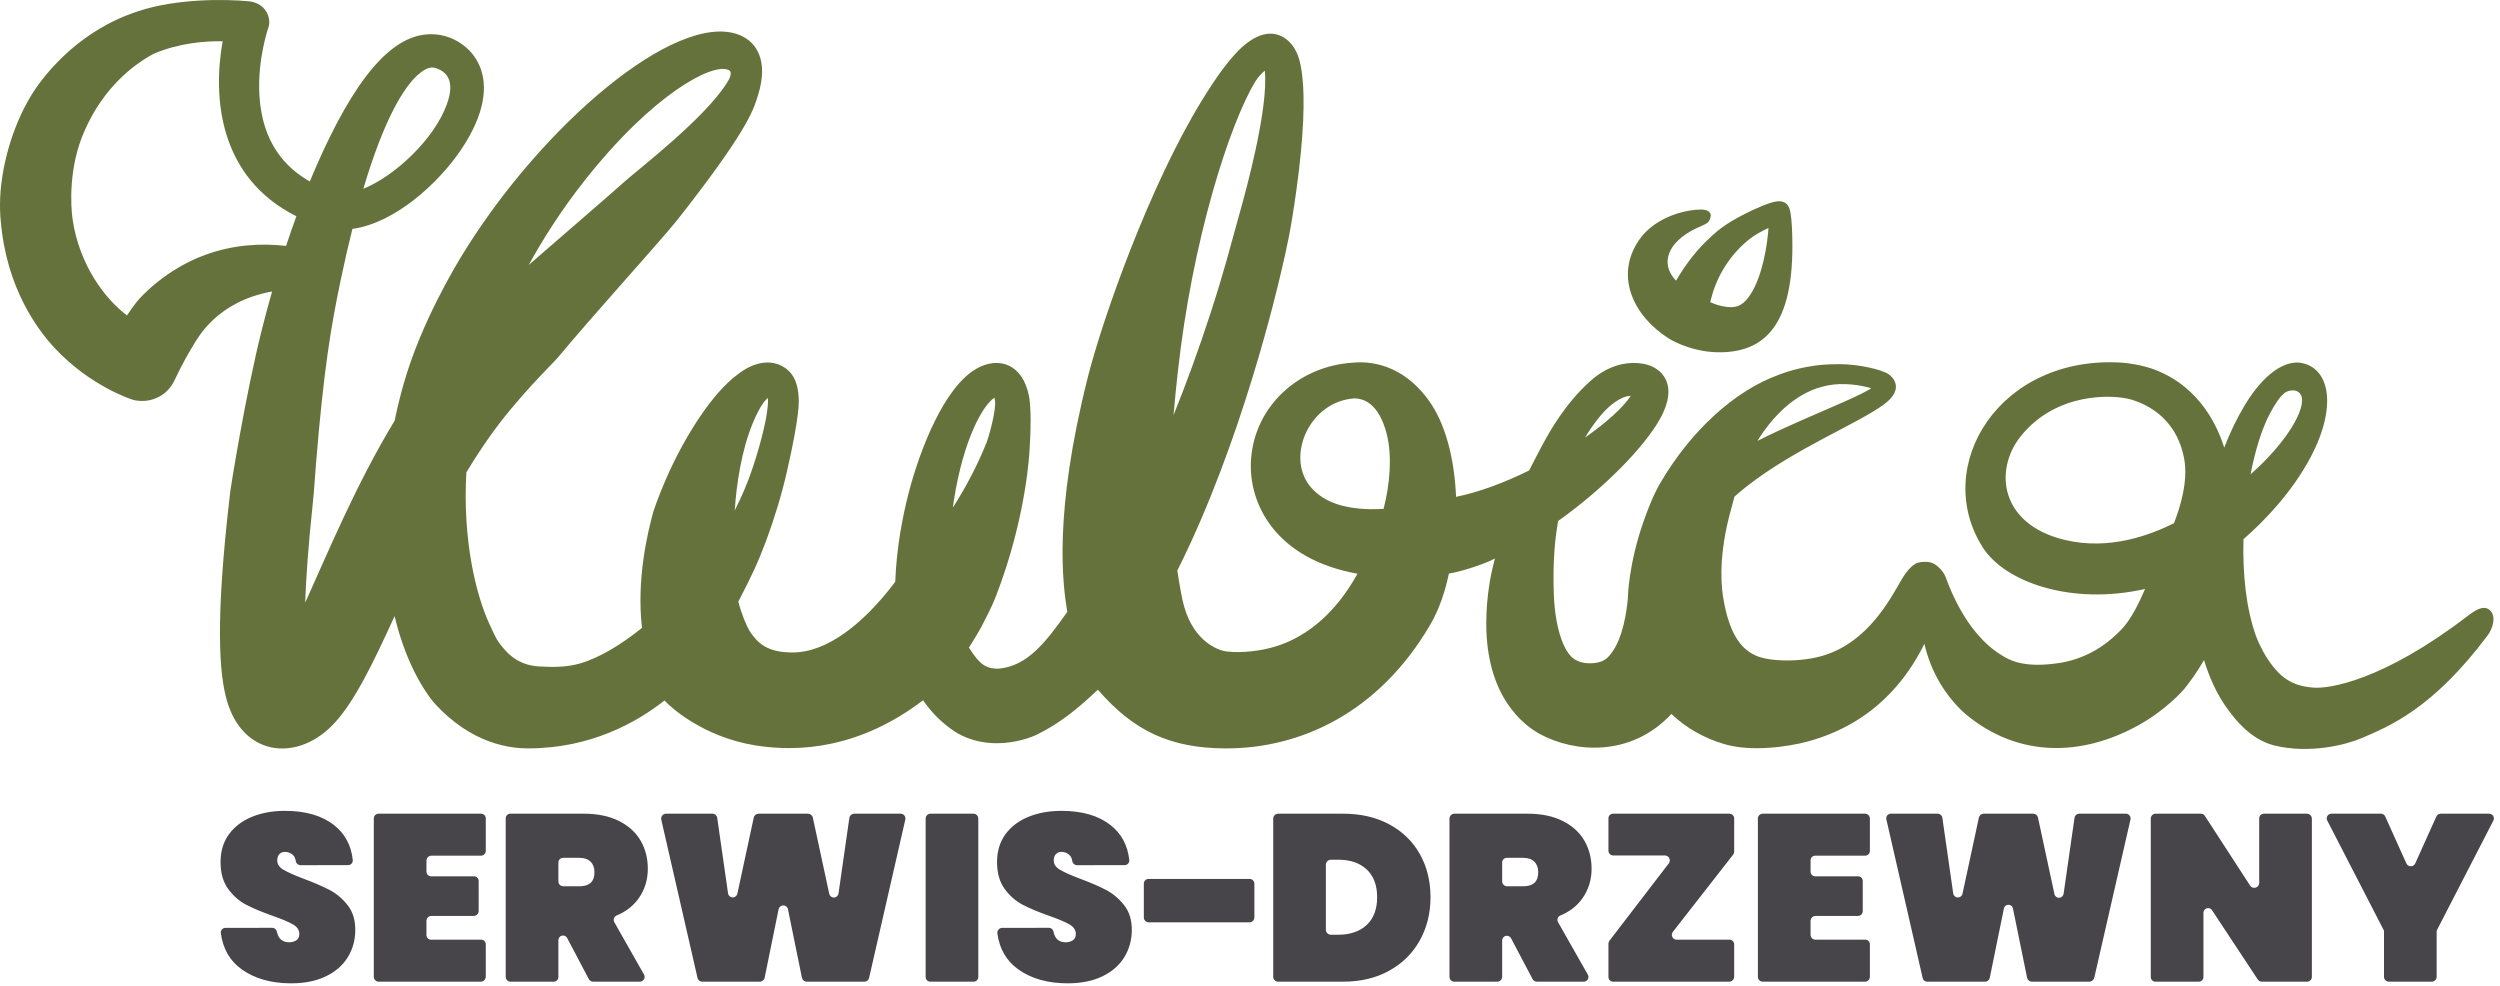
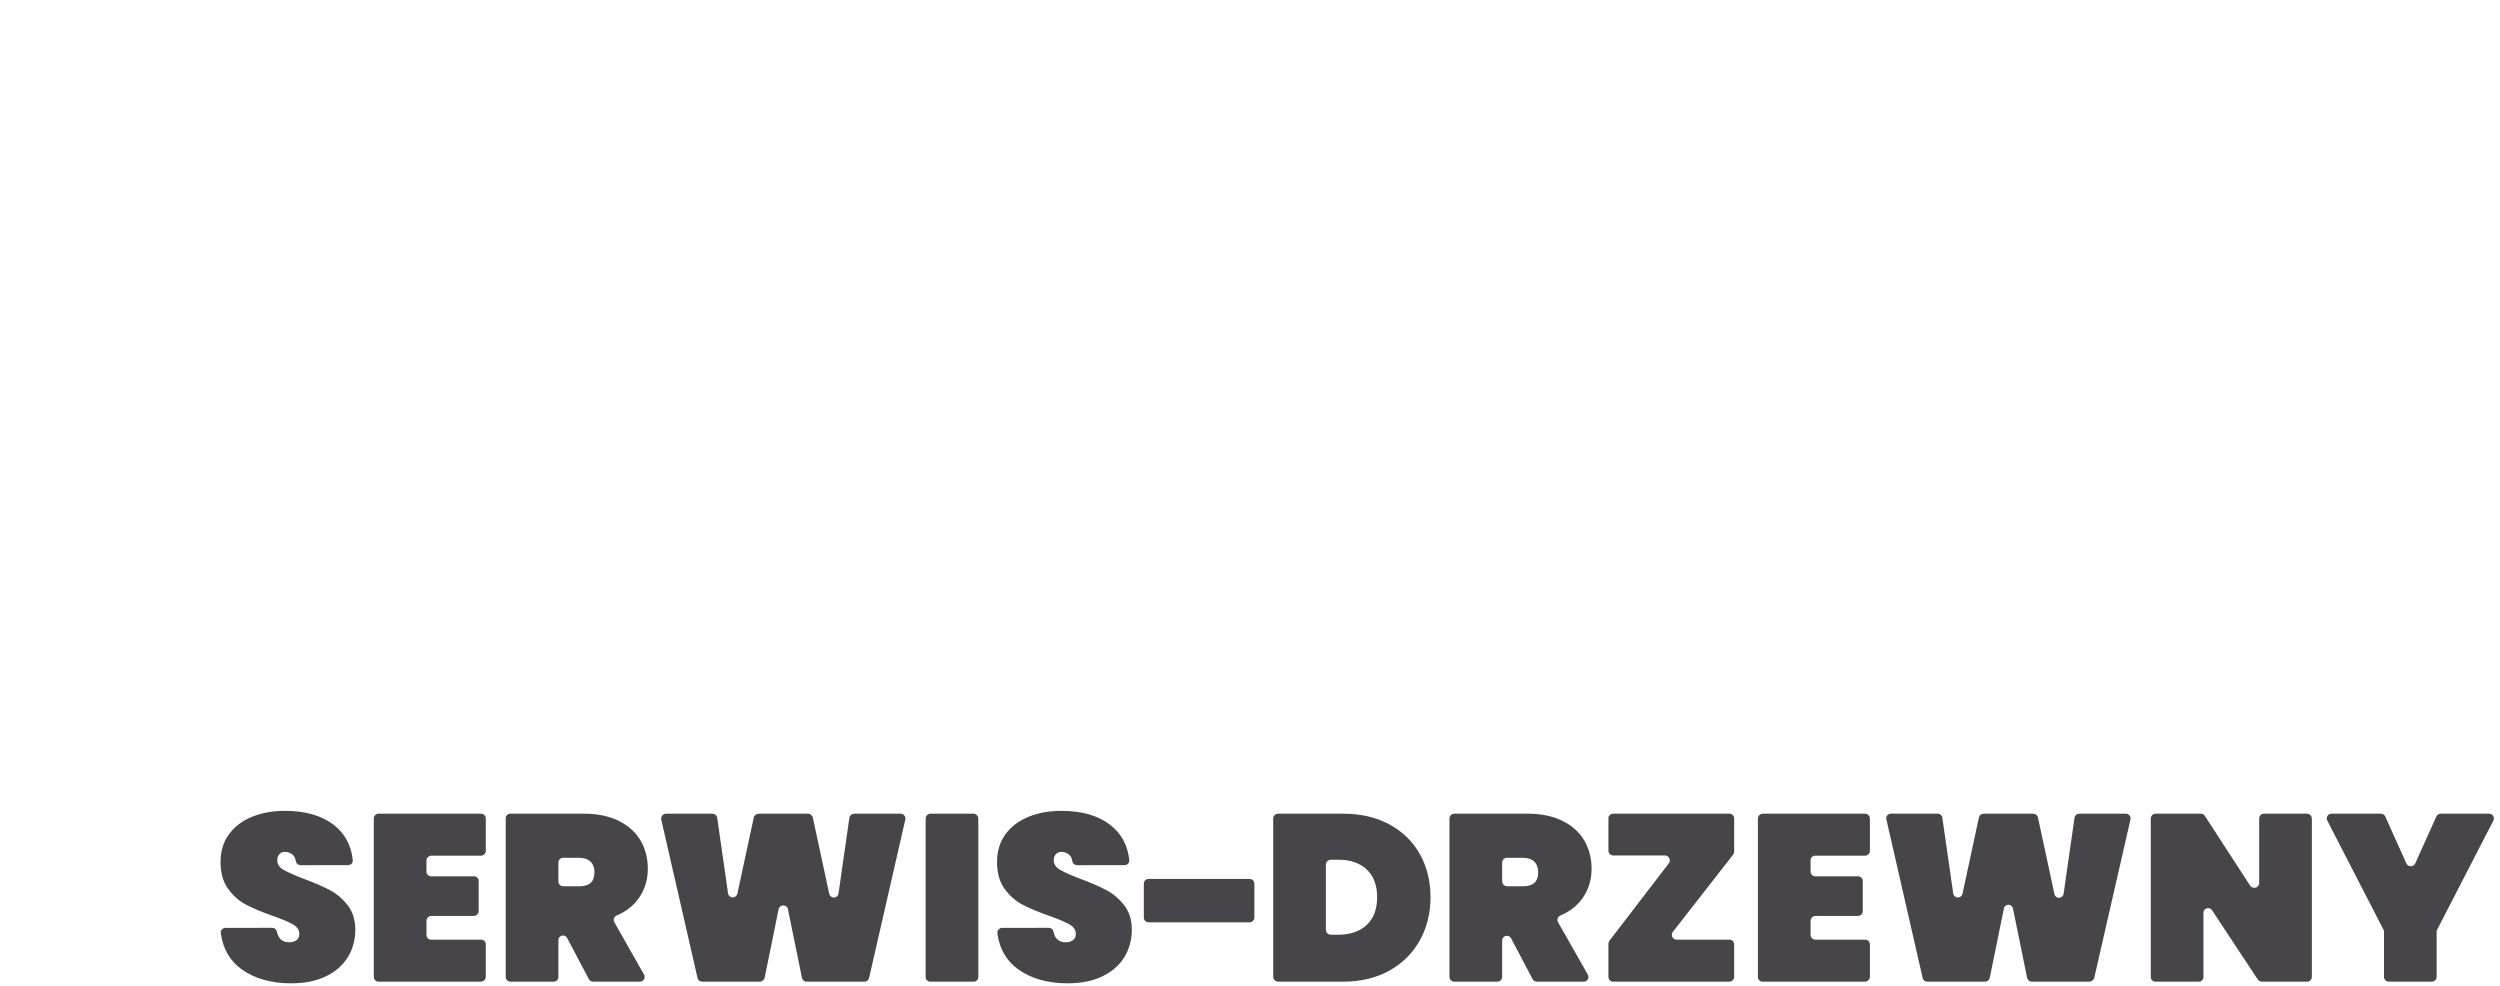
<svg xmlns="http://www.w3.org/2000/svg" fill="none" height="100%" overflow="visible" preserveAspectRatio="none" style="display: block;" viewBox="0 0 109 43" width="100%">
  <g clip-path="url(#clip0_0_1390)" id="kubica-serwis-drzewny-logo">
    <g id="Vector">
      <path clip-rule="evenodd" d="M54.484 38.322C54.598 38.322 54.691 38.415 54.691 38.529V40C54.691 40.057 54.668 40.111 54.628 40.152C54.588 40.192 54.533 40.215 54.476 40.215H50.085C50.028 40.215 49.974 40.192 49.934 40.152C49.893 40.112 49.871 40.057 49.871 40V38.524C49.871 38.47 49.892 38.419 49.93 38.381C49.968 38.343 50.02 38.322 50.073 38.322H54.484ZM58.563 35.477C59.329 35.477 60 35.633 60.575 35.943C61.151 36.253 61.594 36.684 61.904 37.236C62.215 37.787 62.37 38.415 62.37 39.118C62.37 39.815 62.215 40.442 61.904 41.001C61.594 41.559 61.151 41.999 60.575 42.32C60 42.64 59.329 42.801 58.563 42.801H55.725C55.668 42.801 55.614 42.778 55.574 42.738C55.534 42.699 55.512 42.644 55.512 42.588V35.694C55.512 35.636 55.535 35.581 55.575 35.541C55.616 35.5 55.671 35.477 55.729 35.477H58.563ZM58.356 40.753C58.874 40.753 59.284 40.611 59.587 40.328C59.891 40.046 60.043 39.642 60.043 39.118C60.043 38.594 59.891 38.191 59.587 37.908C59.284 37.625 58.874 37.484 58.356 37.484H58.027C57.969 37.484 57.913 37.507 57.873 37.548C57.831 37.589 57.808 37.645 57.808 37.703V40.537C57.808 40.656 57.905 40.753 58.024 40.753H58.356ZM67.007 42.801C66.929 42.801 66.857 42.758 66.821 42.689L65.882 40.909C65.838 40.825 65.742 40.783 65.65 40.805C65.558 40.828 65.494 40.91 65.494 41.005V42.589C65.494 42.645 65.472 42.699 65.432 42.739C65.392 42.778 65.338 42.801 65.282 42.801H63.407C63.291 42.801 63.197 42.707 63.197 42.591V35.691C63.197 35.634 63.22 35.58 63.26 35.54C63.3 35.5 63.354 35.477 63.411 35.477H66.611C67.204 35.477 67.711 35.583 68.132 35.793C68.552 36.003 68.868 36.289 69.078 36.651C69.288 37.013 69.393 37.422 69.393 37.877C69.393 38.367 69.257 38.801 68.985 39.18C68.753 39.503 68.436 39.748 68.032 39.916C67.977 39.938 67.935 39.983 67.916 40.039C67.897 40.094 67.902 40.156 67.931 40.207C68.209 40.698 68.904 41.921 69.23 42.495C69.266 42.558 69.266 42.636 69.229 42.699C69.192 42.762 69.125 42.801 69.052 42.801H67.007ZM65.494 38.424C65.494 38.544 65.592 38.642 65.713 38.642H66.404C66.625 38.642 66.79 38.593 66.901 38.492C67.011 38.392 67.066 38.236 67.066 38.022C67.066 37.829 67.009 37.677 66.895 37.567C66.782 37.456 66.618 37.401 66.404 37.401H65.698C65.644 37.401 65.592 37.423 65.554 37.461C65.515 37.499 65.494 37.551 65.494 37.606V38.424ZM72.936 40.631C72.887 40.694 72.878 40.78 72.913 40.852C72.949 40.924 73.022 40.97 73.102 40.97H75.407C75.461 40.97 75.512 40.991 75.55 41.029C75.589 41.068 75.61 41.119 75.61 41.173V42.582C75.61 42.703 75.512 42.801 75.392 42.801H70.331C70.219 42.801 70.128 42.71 70.128 42.598V41.147C70.128 41.099 70.144 41.053 70.173 41.014L72.759 37.644C72.809 37.578 72.817 37.491 72.781 37.418C72.745 37.344 72.67 37.298 72.588 37.298H70.334C70.279 37.298 70.227 37.276 70.188 37.237C70.15 37.199 70.128 37.146 70.128 37.091V35.677C70.128 35.567 70.217 35.477 70.328 35.477H75.401C75.517 35.477 75.61 35.571 75.61 35.686V37.131C75.61 37.179 75.594 37.225 75.564 37.263L72.936 40.631ZM79.141 37.308C79.03 37.308 78.941 37.398 78.941 37.508V38.003C78.941 38.057 78.962 38.109 79.001 38.148C79.039 38.187 79.092 38.208 79.146 38.208H81.018C81.07 38.208 81.121 38.229 81.158 38.266C81.195 38.304 81.216 38.354 81.216 38.407V39.723C81.216 39.78 81.194 39.834 81.154 39.873C81.115 39.913 81.061 39.935 81.004 39.935H79.158C79.038 39.935 78.941 40.033 78.941 40.153V40.756C78.941 40.812 78.963 40.867 79.004 40.907C79.044 40.947 79.098 40.97 79.155 40.97H81.327C81.437 40.97 81.527 41.059 81.527 41.169V42.586C81.527 42.705 81.431 42.801 81.312 42.801H76.853C76.798 42.801 76.745 42.779 76.706 42.739C76.666 42.7 76.644 42.647 76.644 42.592V35.69C76.644 35.573 76.74 35.477 76.857 35.477H81.315C81.371 35.477 81.425 35.499 81.465 35.539C81.505 35.579 81.527 35.633 81.527 35.689V37.099C81.527 37.154 81.505 37.208 81.466 37.247C81.426 37.286 81.373 37.308 81.318 37.308H79.141ZM92.689 35.477C92.751 35.477 92.81 35.506 92.849 35.555C92.888 35.604 92.903 35.668 92.889 35.729L91.312 42.622C91.288 42.727 91.195 42.801 91.087 42.801H88.586C88.487 42.801 88.402 42.731 88.382 42.634L87.765 39.609C87.746 39.515 87.663 39.448 87.568 39.448C87.472 39.448 87.39 39.515 87.37 39.609L86.754 42.632C86.734 42.73 86.647 42.801 86.547 42.801H84.023C83.93 42.801 83.85 42.736 83.829 42.646L82.245 35.721C82.231 35.662 82.245 35.6 82.283 35.552C82.321 35.505 82.379 35.477 82.439 35.477H84.484C84.586 35.477 84.672 35.552 84.686 35.652L85.16 38.953C85.174 39.052 85.257 39.126 85.356 39.13C85.456 39.133 85.544 39.065 85.565 38.967L86.28 35.645C86.301 35.547 86.387 35.477 86.487 35.477H88.649C88.749 35.477 88.834 35.546 88.855 35.643L89.574 38.983C89.594 39.079 89.681 39.147 89.779 39.143C89.878 39.14 89.959 39.067 89.973 38.969L90.449 35.654C90.463 35.553 90.55 35.477 90.653 35.477H92.689ZM100.797 42.595C100.797 42.65 100.776 42.702 100.737 42.74C100.699 42.779 100.646 42.801 100.592 42.801H98.616C98.544 42.801 98.477 42.764 98.438 42.705L96.444 39.684C96.394 39.609 96.302 39.575 96.215 39.601C96.129 39.627 96.07 39.707 96.07 39.797V42.6C96.07 42.653 96.049 42.704 96.011 42.742C95.974 42.78 95.923 42.801 95.87 42.801H93.974C93.921 42.801 93.87 42.78 93.833 42.742C93.795 42.705 93.774 42.654 93.774 42.6V35.688C93.774 35.632 93.796 35.579 93.836 35.539C93.875 35.499 93.929 35.477 93.985 35.477H95.961C96.029 35.477 96.093 35.512 96.13 35.569L98.105 38.612C98.157 38.692 98.255 38.728 98.347 38.701C98.438 38.674 98.501 38.59 98.501 38.495V35.683C98.501 35.569 98.593 35.477 98.707 35.477H100.581C100.638 35.477 100.693 35.5 100.734 35.541C100.775 35.581 100.797 35.636 100.797 35.694V42.595ZM108.527 35.477C108.599 35.477 108.666 35.515 108.704 35.576C108.741 35.638 108.744 35.714 108.711 35.778L106.238 40.577V42.585C106.238 42.704 106.142 42.801 106.022 42.801H104.154C104.098 42.801 104.044 42.778 104.004 42.739C103.964 42.699 103.942 42.645 103.942 42.589V40.577L101.468 35.775C101.435 35.712 101.438 35.636 101.475 35.575C101.512 35.514 101.578 35.477 101.649 35.477H103.813C103.892 35.477 103.963 35.523 103.995 35.595L104.917 37.643C104.951 37.719 105.027 37.769 105.111 37.769C105.194 37.769 105.27 37.719 105.305 37.643L106.224 35.601C106.258 35.526 106.333 35.477 106.415 35.477H108.527ZM12.698 42.873C11.822 42.873 11.1 42.668 10.531 42.258C10.019 41.888 9.718 41.364 9.628 40.684C9.62 40.626 9.638 40.567 9.677 40.523C9.715 40.48 9.771 40.455 9.829 40.455C10.311 40.453 11.434 40.453 11.87 40.453C11.966 40.453 12.05 40.52 12.071 40.614C12.135 40.927 12.314 41.084 12.605 41.084C12.729 41.084 12.835 41.054 12.921 40.996C13.007 40.937 13.05 40.846 13.05 40.721C13.05 40.549 12.957 40.41 12.771 40.303C12.584 40.196 12.295 40.073 11.902 39.935C11.433 39.77 11.045 39.608 10.738 39.449C10.431 39.291 10.168 39.06 9.947 38.756C9.726 38.453 9.616 38.063 9.616 37.587C9.616 37.112 9.739 36.706 9.984 36.372C10.229 36.038 10.564 35.784 10.989 35.612C11.414 35.439 11.892 35.353 12.424 35.353C13.322 35.353 14.035 35.56 14.564 35.974C15.037 36.345 15.31 36.851 15.381 37.493C15.387 37.551 15.369 37.609 15.33 37.652C15.291 37.695 15.236 37.72 15.177 37.72C14.695 37.722 13.552 37.722 13.102 37.722C13.003 37.722 12.917 37.651 12.898 37.554C12.883 37.432 12.838 37.34 12.771 37.277C12.674 37.188 12.557 37.142 12.419 37.142C12.322 37.142 12.243 37.175 12.181 37.241C12.119 37.306 12.088 37.398 12.088 37.515C12.088 37.681 12.179 37.817 12.362 37.923C12.545 38.031 12.836 38.16 13.236 38.312C13.698 38.484 14.079 38.649 14.379 38.808C14.679 38.967 14.939 39.187 15.16 39.47C15.381 39.753 15.491 40.108 15.491 40.535C15.491 40.984 15.381 41.385 15.16 41.74C14.939 42.096 14.619 42.373 14.198 42.573C13.777 42.773 13.278 42.873 12.698 42.873ZM18.811 37.308C18.692 37.308 18.594 37.405 18.594 37.525V38.003C18.594 38.116 18.686 38.208 18.799 38.208H20.669C20.723 38.208 20.774 38.229 20.811 38.267C20.849 38.304 20.87 38.355 20.87 38.409V39.719C20.87 39.839 20.773 39.935 20.654 39.935H18.805C18.749 39.935 18.695 39.958 18.656 39.997C18.616 40.037 18.594 40.09 18.594 40.146V40.769C18.594 40.88 18.684 40.97 18.795 40.97H20.982C21.091 40.97 21.18 41.059 21.18 41.169V42.583C21.18 42.641 21.157 42.696 21.116 42.737C21.076 42.778 21.02 42.801 20.962 42.801H16.508C16.452 42.801 16.399 42.779 16.36 42.739C16.32 42.7 16.298 42.646 16.298 42.591V35.684C16.298 35.57 16.39 35.477 16.505 35.477H20.974C21.029 35.477 21.081 35.499 21.12 35.538C21.159 35.576 21.18 35.629 21.18 35.684V37.097C21.18 37.153 21.158 37.207 21.119 37.246C21.079 37.286 21.026 37.308 20.97 37.308H18.811ZM25.858 42.801C25.78 42.801 25.709 42.757 25.672 42.688L24.727 40.896C24.683 40.813 24.589 40.772 24.499 40.794C24.409 40.816 24.346 40.897 24.346 40.99V42.599C24.346 42.653 24.324 42.704 24.287 42.742C24.249 42.779 24.198 42.801 24.144 42.801H22.257C22.202 42.801 22.149 42.779 22.11 42.74C22.071 42.701 22.049 42.648 22.049 42.593V35.679C22.049 35.626 22.07 35.574 22.108 35.536C22.146 35.498 22.197 35.477 22.251 35.477H25.463C26.056 35.477 26.563 35.583 26.983 35.793C27.404 36.003 27.719 36.289 27.93 36.651C28.14 37.013 28.245 37.422 28.245 37.877C28.245 38.367 28.109 38.801 27.837 39.18C27.605 39.502 27.289 39.747 26.886 39.915C26.831 39.938 26.788 39.983 26.769 40.039C26.75 40.096 26.755 40.158 26.785 40.209C27.062 40.701 27.752 41.914 28.078 42.489C28.115 42.554 28.115 42.633 28.077 42.697C28.04 42.761 27.971 42.801 27.897 42.801H25.858ZM24.346 38.429C24.346 38.486 24.368 38.54 24.408 38.58C24.448 38.62 24.502 38.642 24.559 38.642H25.256C25.476 38.642 25.642 38.593 25.752 38.492C25.863 38.392 25.918 38.236 25.918 38.022C25.918 37.829 25.861 37.677 25.747 37.567C25.633 37.456 25.47 37.401 25.256 37.401H24.55C24.437 37.401 24.346 37.493 24.346 37.606V38.429ZM39.269 35.477C39.333 35.477 39.392 35.506 39.432 35.556C39.471 35.605 39.486 35.67 39.472 35.732L37.892 42.639C37.87 42.734 37.786 42.801 37.689 42.801H35.171C35.071 42.801 34.985 42.73 34.965 42.633L34.355 39.642C34.336 39.545 34.25 39.476 34.151 39.476C34.053 39.476 33.967 39.545 33.947 39.642L33.339 42.626C33.318 42.727 33.229 42.801 33.124 42.801H30.614C30.517 42.801 30.433 42.734 30.412 42.639L28.832 35.739C28.818 35.675 28.833 35.609 28.874 35.558C28.914 35.507 28.976 35.477 29.041 35.477H31.065C31.168 35.477 31.256 35.553 31.27 35.655L31.743 38.951C31.757 39.05 31.84 39.124 31.94 39.128C32.04 39.131 32.128 39.063 32.149 38.965L32.863 35.65C32.884 35.549 32.974 35.477 33.077 35.477H35.227C35.33 35.477 35.419 35.549 35.44 35.65L36.155 38.971C36.176 39.068 36.264 39.136 36.363 39.133C36.462 39.129 36.545 39.055 36.559 38.957L37.031 35.665C37.047 35.557 37.139 35.477 37.248 35.477H39.269ZM42.442 35.477C42.559 35.477 42.654 35.572 42.654 35.69V42.598C42.654 42.651 42.633 42.703 42.595 42.741C42.557 42.779 42.505 42.801 42.451 42.801H40.56C40.449 42.801 40.358 42.71 40.358 42.598V35.689C40.358 35.572 40.453 35.477 40.57 35.477H42.442ZM46.554 42.873C45.678 42.873 44.956 42.668 44.387 42.258C43.878 41.891 43.577 41.37 43.485 40.696C43.477 40.635 43.495 40.574 43.536 40.528C43.577 40.481 43.635 40.455 43.697 40.455C44.188 40.453 45.31 40.453 45.735 40.453C45.828 40.453 45.909 40.517 45.93 40.609C45.989 40.926 46.168 41.084 46.461 41.084C46.585 41.084 46.69 41.054 46.776 40.996C46.862 40.937 46.906 40.846 46.906 40.721C46.906 40.549 46.812 40.41 46.626 40.303C46.44 40.196 46.15 40.073 45.757 39.935C45.288 39.77 44.901 39.608 44.593 39.449C44.287 39.291 44.023 39.06 43.802 38.756C43.582 38.453 43.471 38.063 43.471 37.587C43.471 37.112 43.594 36.706 43.839 36.372C44.084 36.038 44.419 35.784 44.844 35.612C45.269 35.439 45.748 35.353 46.279 35.353C47.178 35.353 47.891 35.56 48.419 35.974C48.893 36.345 49.166 36.852 49.237 37.495C49.243 37.552 49.224 37.609 49.186 37.653C49.147 37.696 49.092 37.72 49.034 37.72C48.552 37.722 47.405 37.722 46.956 37.722C46.857 37.722 46.773 37.652 46.753 37.555C46.738 37.432 46.694 37.34 46.626 37.277C46.53 37.188 46.412 37.142 46.274 37.142C46.178 37.142 46.099 37.175 46.037 37.241C45.975 37.306 45.943 37.398 45.943 37.515C45.943 37.681 46.035 37.817 46.218 37.923C46.4 38.031 46.692 38.16 47.092 38.312C47.554 38.484 47.935 38.649 48.235 38.808C48.535 38.967 48.795 39.187 49.016 39.47C49.236 39.753 49.347 40.108 49.347 40.535C49.347 40.984 49.236 41.385 49.016 41.74C48.795 42.096 48.474 42.373 48.054 42.573C47.633 42.773 47.133 42.873 46.554 42.873Z" fill="#47454A" fill-rule="evenodd" />
-       <path clip-rule="evenodd" d="M83.903 28.072C83.139 29.621 81.684 31.55 78.814 32.33C77.937 32.568 76.344 32.788 75.183 32.444C74.295 32.182 73.514 31.741 72.873 31.128C71.112 33.022 68.646 32.816 67.156 32.013C66.44 31.627 64.79 30.383 64.801 27.15C64.806 25.924 65.03 24.961 65.073 24.775C65.105 24.636 65.14 24.495 65.178 24.352C64.652 24.635 63.499 24.972 63.173 25.006C63.124 25.192 62.943 26.24 62.346 27.259C60.113 31.067 56.694 32.654 53.395 32.63C51.046 32.614 49.436 31.89 47.869 30.071C46.863 31.015 46.162 31.555 45.204 32.031C44.992 32.136 44.309 32.404 43.466 32.405C42.397 32.405 41.744 31.983 41.518 31.821C41.02 31.463 40.643 31.1 40.245 30.532C37.53 32.6 34.889 32.823 32.901 32.494C30.662 32.124 29.234 30.836 28.973 30.542C27.76 31.493 25.768 32.625 23.038 32.63C22.324 32.632 20.58 32.486 18.911 30.625C18.744 30.438 18.379 29.918 18.052 29.258C17.698 28.543 17.415 27.737 17.204 26.865C16.245 28.963 15.391 30.746 14.426 31.687C12.858 33.216 10.582 32.935 9.893 30.547C9.557 29.385 9.371 27.062 10.045 21.388C10.056 21.295 10.7 17.185 11.452 14.233C11.552 13.842 11.688 13.321 11.863 12.708C9.464 13.142 8.635 14.716 8.42 15.066C7.929 15.867 7.641 16.525 7.579 16.643C7.185 17.395 6.46 17.465 6.341 17.476C6.08 17.501 5.866 17.45 5.826 17.441C5.775 17.428 3.954 16.86 2.379 15.17C1.693 14.434 0.271 12.604 0.029 9.592C0.027 9.572 -0.052 8.894 0.059 7.999C0.274 6.263 0.943 4.675 1.696 3.661C3.442 1.311 5.572 0.638 6.048 0.481C7.694 -0.062 9.804 -0.045 10.828 0.055C10.852 0.057 11.293 0.073 11.558 0.429C11.788 0.737 11.742 1.061 11.727 1.115C11.692 1.235 11.222 2.556 11.31 4.145C11.427 6.245 12.47 7.325 13.509 7.913C13.761 7.3 14.036 6.681 14.333 6.071C16.144 2.351 17.677 1.368 19.035 1.504C20.446 1.645 22.269 3.325 20.091 6.543C19.12 7.978 17.229 9.725 15.365 9.98C15.192 10.67 15.018 11.427 14.845 12.256C14.434 14.22 14.111 16.122 13.774 20.26C13.698 21.182 13.719 21.183 13.622 22.102C13.444 23.789 13.345 25.172 13.306 26.277C14.287 24.11 15.532 21.1 17.206 18.343C17.315 17.814 17.443 17.285 17.592 16.761C18.366 14.025 19.928 11.484 20.19 11.056C23.61 5.492 29.446 0.491 32.194 1.507C33.022 1.814 33.497 2.68 33.064 4.101C32.884 4.693 32.708 5.488 29.989 9.003C29.289 9.908 29.287 9.905 27.047 12.444C26.121 13.494 25.242 14.491 24.317 15.594C24.058 15.903 22.53 17.346 21.279 19.137C20.947 19.612 20.632 20.101 20.333 20.599C20.167 23.538 20.747 25.929 21.343 27.216C21.604 27.778 21.65 27.929 22.015 28.337C22.517 28.899 23.06 29.031 23.51 29.057C24.134 29.094 24.701 29.09 25.266 28.933C26.104 28.699 27.087 28.106 27.991 27.375C27.745 25.252 28.237 23.221 28.485 22.31C28.486 22.307 28.683 21.701 29.017 20.931C29.84 19.031 31.074 17.108 32.178 16.314C32.2 16.298 33.163 15.47 34.093 15.958C34.695 16.274 34.794 16.889 34.82 17.303C34.833 17.503 34.881 18.048 34.317 20.532C34.08 21.576 33.749 22.65 33.395 23.6C33.057 24.505 32.77 25.116 32.191 26.23C32.226 26.368 32.266 26.506 32.311 26.641C32.496 27.196 32.671 27.499 32.717 27.565C33.043 28.032 33.43 28.436 34.517 28.448C36.163 28.468 37.652 27.008 38.452 26.088C38.665 25.844 38.874 25.576 39.033 25.365C39.085 23.938 39.341 22.545 39.629 21.448C40.102 19.639 41.151 16.877 42.584 16.069C43.558 15.52 44.587 15.88 44.862 17.258C44.913 17.512 44.981 18.21 44.889 19.609C44.889 19.612 44.772 22.519 43.42 26.001C43.195 26.581 42.943 27.006 42.835 27.239C42.79 27.335 42.571 27.725 42.245 28.235C42.484 28.618 42.703 28.881 42.905 29.004C43.148 29.152 43.427 29.166 43.584 29.149C44.778 29.021 45.564 28.06 46.532 26.678C46.527 26.645 46.525 26.626 46.525 26.626C46.343 25.488 45.912 22.439 47.435 16.424C48.075 13.899 50.109 8.11 52.401 4.382C53.157 3.154 53.545 2.707 53.747 2.474C55.192 0.808 56.16 1.583 56.472 2.172C56.553 2.325 57.221 3.257 56.518 8.324C56.279 10.042 56.11 10.782 55.856 11.865C55.711 12.482 54.153 19.262 51.331 24.876C51.341 24.932 51.435 25.583 51.55 26.129C51.917 27.881 53.036 28.35 53.48 28.404C54.245 28.497 55.051 28.325 55.185 28.297C57.318 27.841 58.565 26.147 59.185 25.013C55.622 24.38 54.391 21.951 54.548 19.985C54.734 17.665 56.65 15.974 58.941 15.816C59.228 15.796 60.909 15.573 62.273 17.43C63.01 18.434 63.411 19.955 63.485 21.662C64.499 21.457 65.611 21.035 66.67 20.513C66.9 20.073 67.129 19.612 67.365 19.188C67.536 18.881 68.224 17.615 69.303 16.646C69.436 16.527 70.343 15.647 71.624 15.857C72.475 15.997 73.207 16.78 72.38 18.258C71.691 19.488 69.974 21.261 67.93 22.719C67.902 22.886 67.877 23.059 67.854 23.236C67.831 23.416 67.69 24.374 67.746 25.904C67.804 27.479 68.229 28.589 68.75 28.798C68.756 28.801 69.021 28.964 69.524 28.909C69.939 28.863 70.101 28.668 70.212 28.537C70.782 27.838 70.926 26.579 70.972 26.119C70.974 26 71.008 24.609 71.649 22.763C72.028 21.675 72.306 21.198 72.381 21.071C73.715 18.788 75.612 17.052 77.527 16.351C77.549 16.343 78.167 16.078 79.112 15.943C79.201 15.93 79.611 15.872 80.234 15.877C81.028 15.882 82.031 16.105 82.345 16.316C82.507 16.425 83.069 16.946 82.144 17.629C80.997 18.477 78.26 19.552 76.14 21.219C75.947 21.37 75.776 21.515 75.623 21.653C75.496 22.135 75.409 22.447 75.388 22.528C74.894 24.497 75.074 25.716 75.14 26.107C75.438 27.892 76.083 28.369 76.549 28.581C77.164 28.862 78.559 28.877 79.532 28.572C81.439 27.974 82.393 26.163 82.905 25.276C82.993 25.123 83.313 24.613 83.631 24.532C83.83 24.48 84.107 24.476 84.289 24.565C84.471 24.654 84.692 24.865 84.809 25.108C84.891 25.278 85.607 27.609 87.349 28.615C87.53 28.719 88.047 29.064 89.261 28.967C89.799 28.924 91.082 28.814 92.304 27.633C92.522 27.422 92.933 27.078 93.524 25.68C90.262 26.412 87.394 25.355 86.449 23.868C84.198 20.326 87.178 15.43 92.583 15.816C92.739 15.827 93.4 15.91 93.941 16.115C95.995 16.895 96.725 18.724 96.976 19.514C97.234 18.853 97.529 18.235 97.857 17.69C98.927 15.912 99.89 15.756 100.292 15.816C101.565 16.008 101.93 17.696 100.741 19.936C99.938 21.449 98.756 22.69 97.816 23.508C97.774 25.021 97.93 26.546 98.371 27.757C98.464 28.012 98.669 28.41 98.783 28.595C99.356 29.524 99.918 29.919 100.896 29.982C101.546 30.025 103.868 29.701 107.565 26.875C107.874 26.638 108.274 26.345 108.56 26.606C108.858 26.878 108.669 27.425 108.471 27.69C106.058 30.92 104.151 31.674 102.95 32.189C102.286 32.473 100.693 32.88 99.159 32.502C98.099 32.241 97.414 31.299 97.199 31.018C96.633 30.277 96.311 29.479 96.096 28.779C95.776 29.331 95.47 29.747 95.224 30.051C95.16 30.13 94.42 30.959 93.27 31.602C90.787 32.991 87.996 33.059 85.687 31.124C85.667 31.107 85.077 30.608 84.601 29.81C84.26 29.241 84.036 28.647 83.903 28.072ZM51.166 18.099C51.728 16.708 52.267 15.228 52.768 13.688C53.409 11.714 53.587 10.943 54.099 9.111C54.28 8.463 55.323 4.721 55.144 3.081C54.987 3.214 54.836 3.385 54.735 3.549C53.615 5.386 51.974 10.48 51.347 16.274C51.297 16.742 51.227 17.369 51.166 18.099ZM60.324 22.187C60.603 21.107 60.706 19.875 60.458 18.912C60.115 17.584 59.452 17.368 59.036 17.371L59.034 17.371C57.103 17.51 56.085 19.853 57.085 21.158C57.337 21.488 57.651 21.674 57.706 21.712L57.692 21.701C57.831 21.785 58.574 22.293 60.324 22.187ZM76.625 19.223C77.872 18.591 79.212 18.046 80.396 17.521C81.065 17.224 81.393 17.055 81.585 16.928C81.152 16.794 80.369 16.666 79.69 16.805C79.309 16.884 78.102 17.132 76.904 18.801C76.805 18.939 76.712 19.08 76.625 19.223ZM41.544 22.131C42.065 21.316 42.59 20.358 43.014 19.296C43.11 19.056 43.456 17.839 43.379 17.439C43.373 17.402 43.364 17.371 43.356 17.343C42.902 17.617 42.013 19.065 41.583 21.859C41.569 21.95 41.556 22.041 41.544 22.131ZM32.036 22.253C32.183 21.961 32.322 21.664 32.451 21.362C32.972 20.146 33.335 18.642 33.416 18.145C33.488 17.699 33.491 17.502 33.481 17.348C33.395 17.421 33.161 17.629 32.824 18.441C32.327 19.641 32.106 21.133 32.036 22.253ZM15.842 8.231C17.219 7.674 18.933 6.067 19.482 4.549C19.649 4.087 19.846 3.277 19.05 2.985C18.885 2.925 18.648 2.867 18.187 3.292C17.612 3.823 16.759 5.142 15.842 8.231ZM69.108 19.077C70.035 18.428 70.762 17.775 71.102 17.259C71.072 17.26 71.04 17.263 71.005 17.267C70.924 17.277 70.386 17.358 69.68 18.249C69.458 18.53 69.27 18.81 69.108 19.077ZM23.052 11.554L23.55 11.12C24.768 10.058 26.018 8.994 27.285 7.872C27.874 7.35 30.734 5.148 31.694 3.614C31.737 3.545 31.981 3.182 31.787 3.063C31.779 3.058 31.751 3.045 31.751 3.045C31.048 2.747 28.47 4.09 25.473 7.892C24.451 9.188 23.654 10.459 23.052 11.554ZM94.785 22.812C95.044 22.151 95.411 21.005 95.231 20.005C94.968 18.55 93.997 17.743 92.928 17.423C92.177 17.198 89.645 17.064 88.084 19.047C86.945 20.496 87.184 22.854 90.019 23.539C91.993 24.016 93.797 23.304 94.785 22.812ZM98.124 20.681C99.702 19.294 100.594 17.774 100.32 17.218C100.249 17.075 100.087 17.013 99.947 17.022C99.713 17.036 99.474 17.072 98.96 18.047C98.621 18.689 98.329 19.618 98.124 20.681ZM12.922 9.428C9.543 7.738 9.27 4.253 9.707 1.799C8.937 1.787 7.838 1.872 6.753 2.323C6.631 2.374 5.374 3.004 4.401 4.424C4.337 4.517 4.051 4.897 3.698 5.677C2.982 7.26 3.078 8.984 3.168 9.583C3.466 11.575 4.595 13.049 5.537 13.752C5.661 13.561 5.802 13.364 5.959 13.164C6.157 12.912 7.253 11.727 8.958 11.109C10.19 10.663 11.381 10.597 12.473 10.722C12.611 10.305 12.76 9.872 12.922 9.428ZM73.076 12.239C73.361 11.744 73.82 11.073 74.371 10.538C74.812 10.11 75.141 9.797 76.115 9.306C76.601 9.06 77.184 8.815 77.461 8.782C77.726 8.751 77.975 8.82 78.052 9.209C78.097 9.441 78.117 9.68 78.13 9.954C78.318 14.007 77.073 15.353 74.981 15.36C73.914 15.364 73.039 14.936 72.762 14.76C71.193 13.767 70.399 12.017 71.461 10.468C72.091 9.551 73.239 9.207 73.944 9.145C74.269 9.116 74.489 9.147 74.572 9.308C74.614 9.389 74.573 9.539 74.515 9.631C74.498 9.659 74.462 9.738 74.179 9.855C72.826 10.411 72.386 11.335 72.941 12.076C72.983 12.133 73.028 12.188 73.076 12.239ZM74.566 13.174C74.763 13.263 74.999 13.345 75.26 13.379C75.799 13.451 76.056 13.237 76.311 12.851C76.858 12.023 77.063 10.617 77.106 9.939C76.81 10.078 76.473 10.26 76.236 10.456C75.252 11.271 74.775 12.269 74.566 13.174Z" fill="#66723B" fill-rule="evenodd" />
    </g>
  </g>
  <defs>
    <clipPath id="clip0_0_1390">
      <rect fill="white" height="42.873" width="109" />
    </clipPath>
  </defs>
</svg>